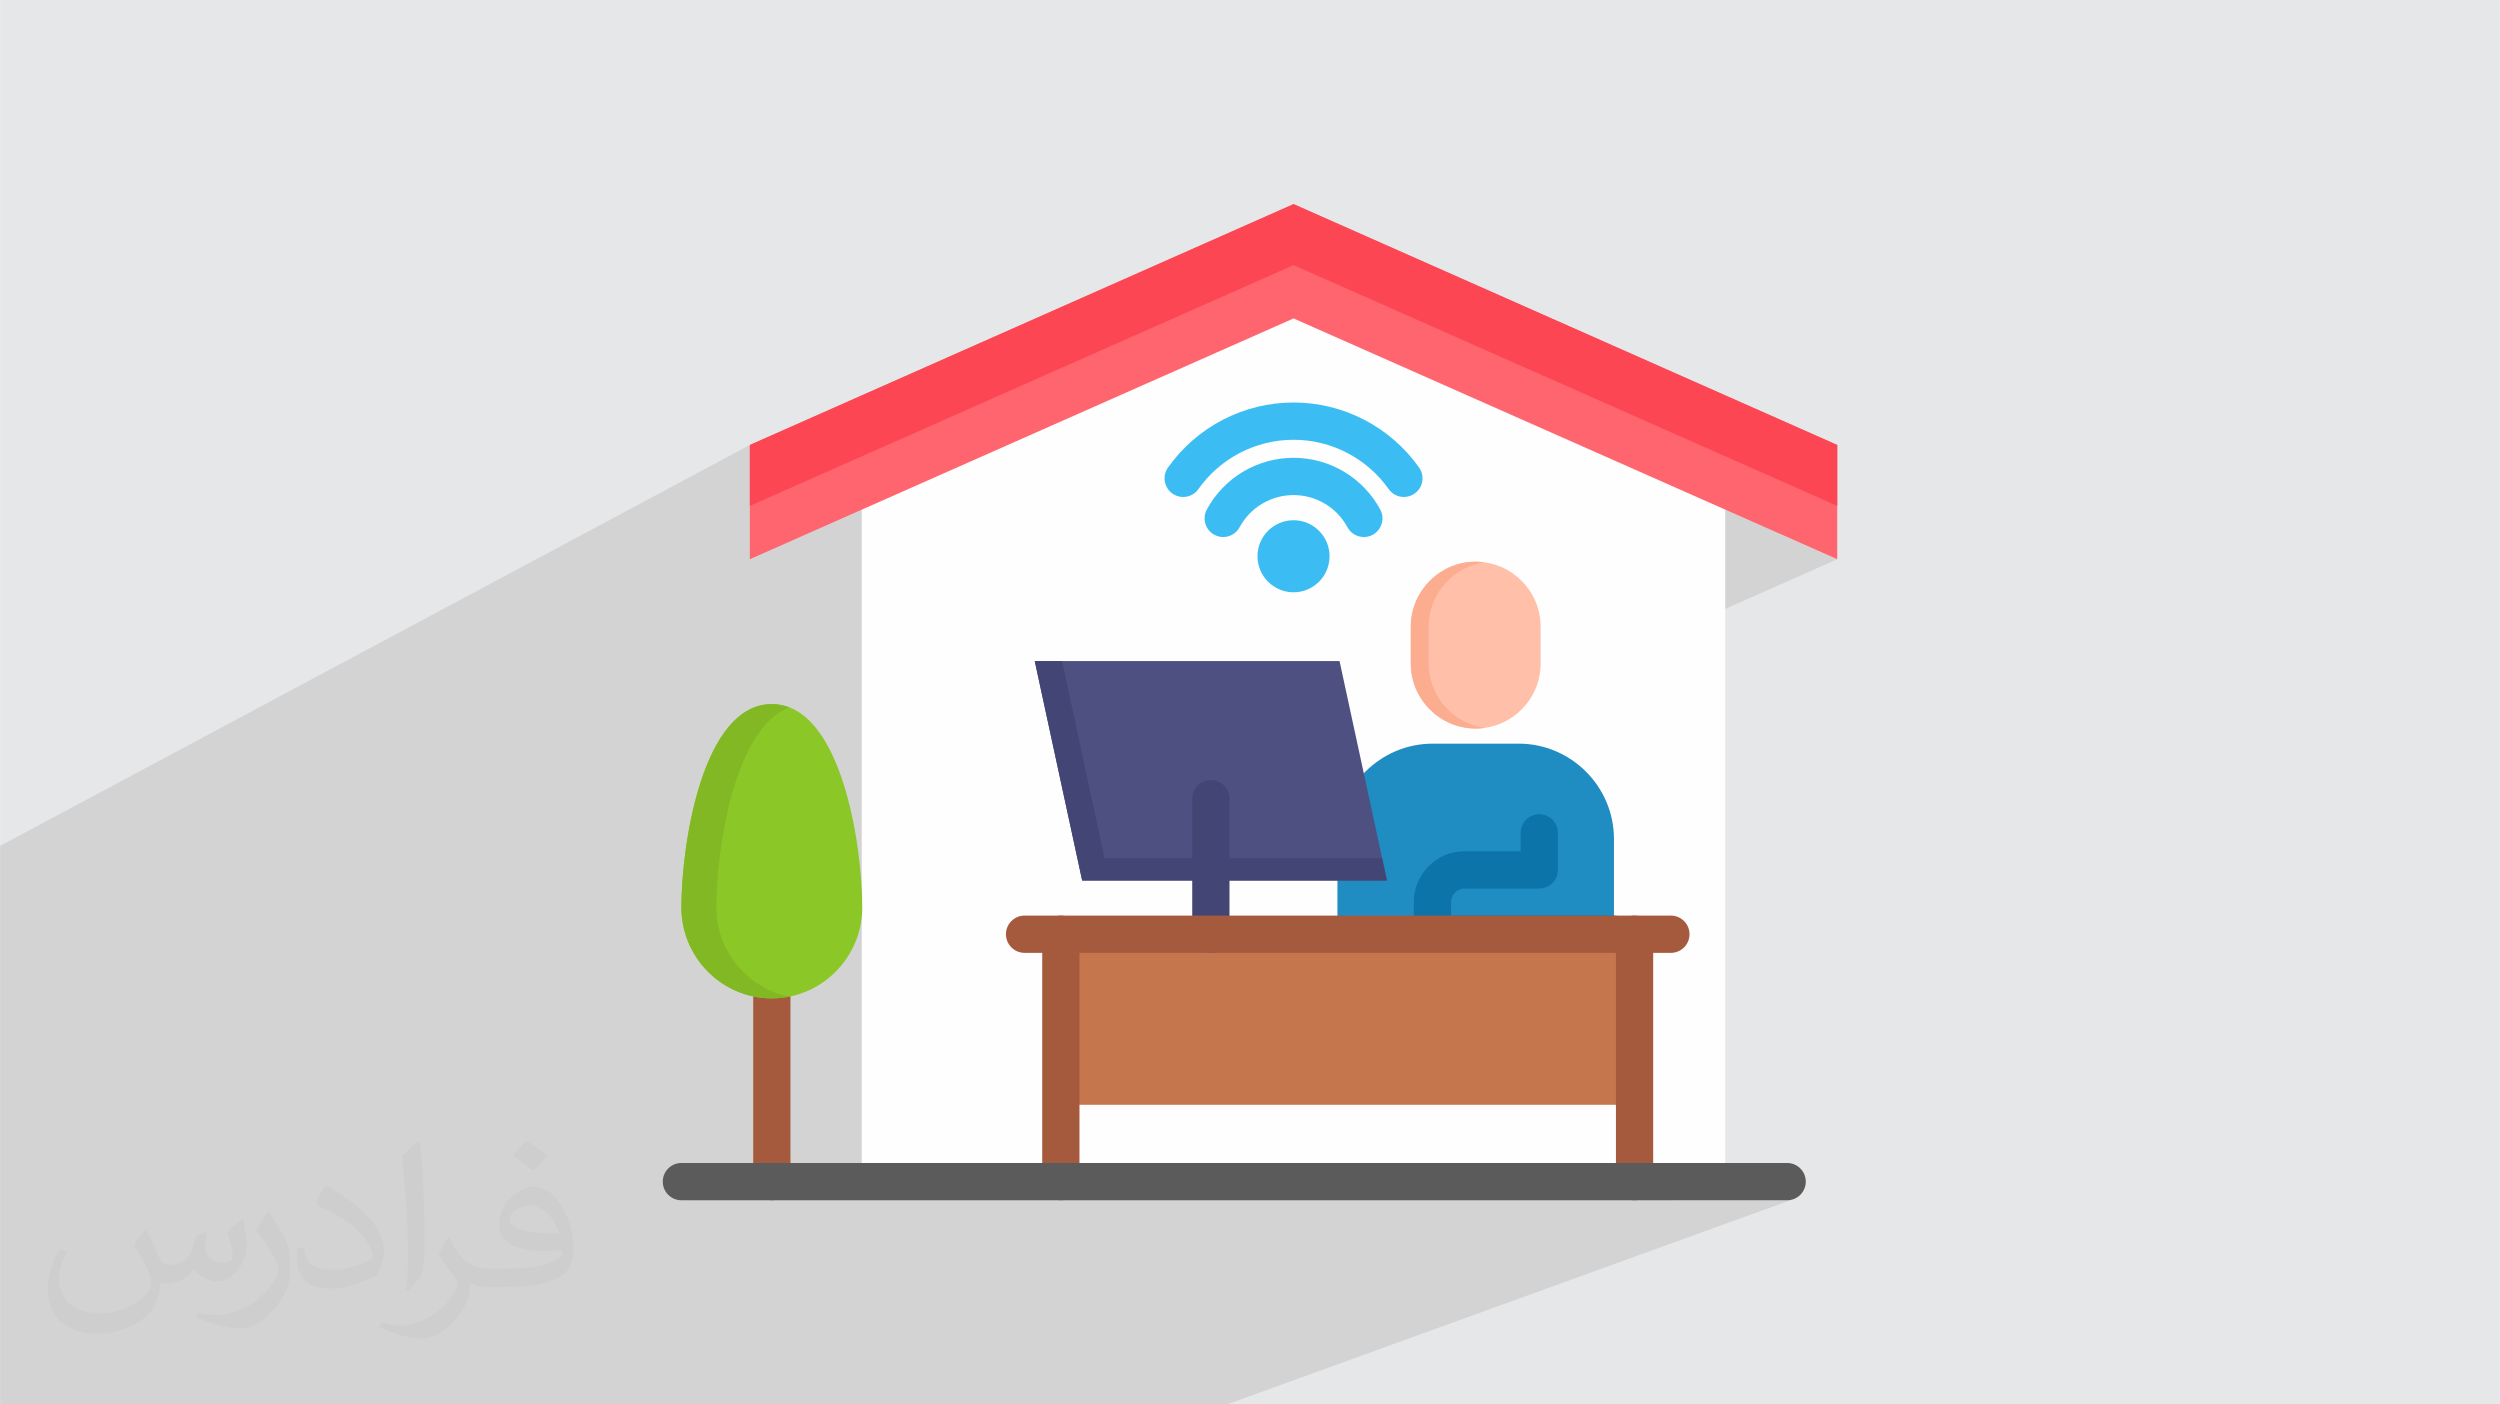
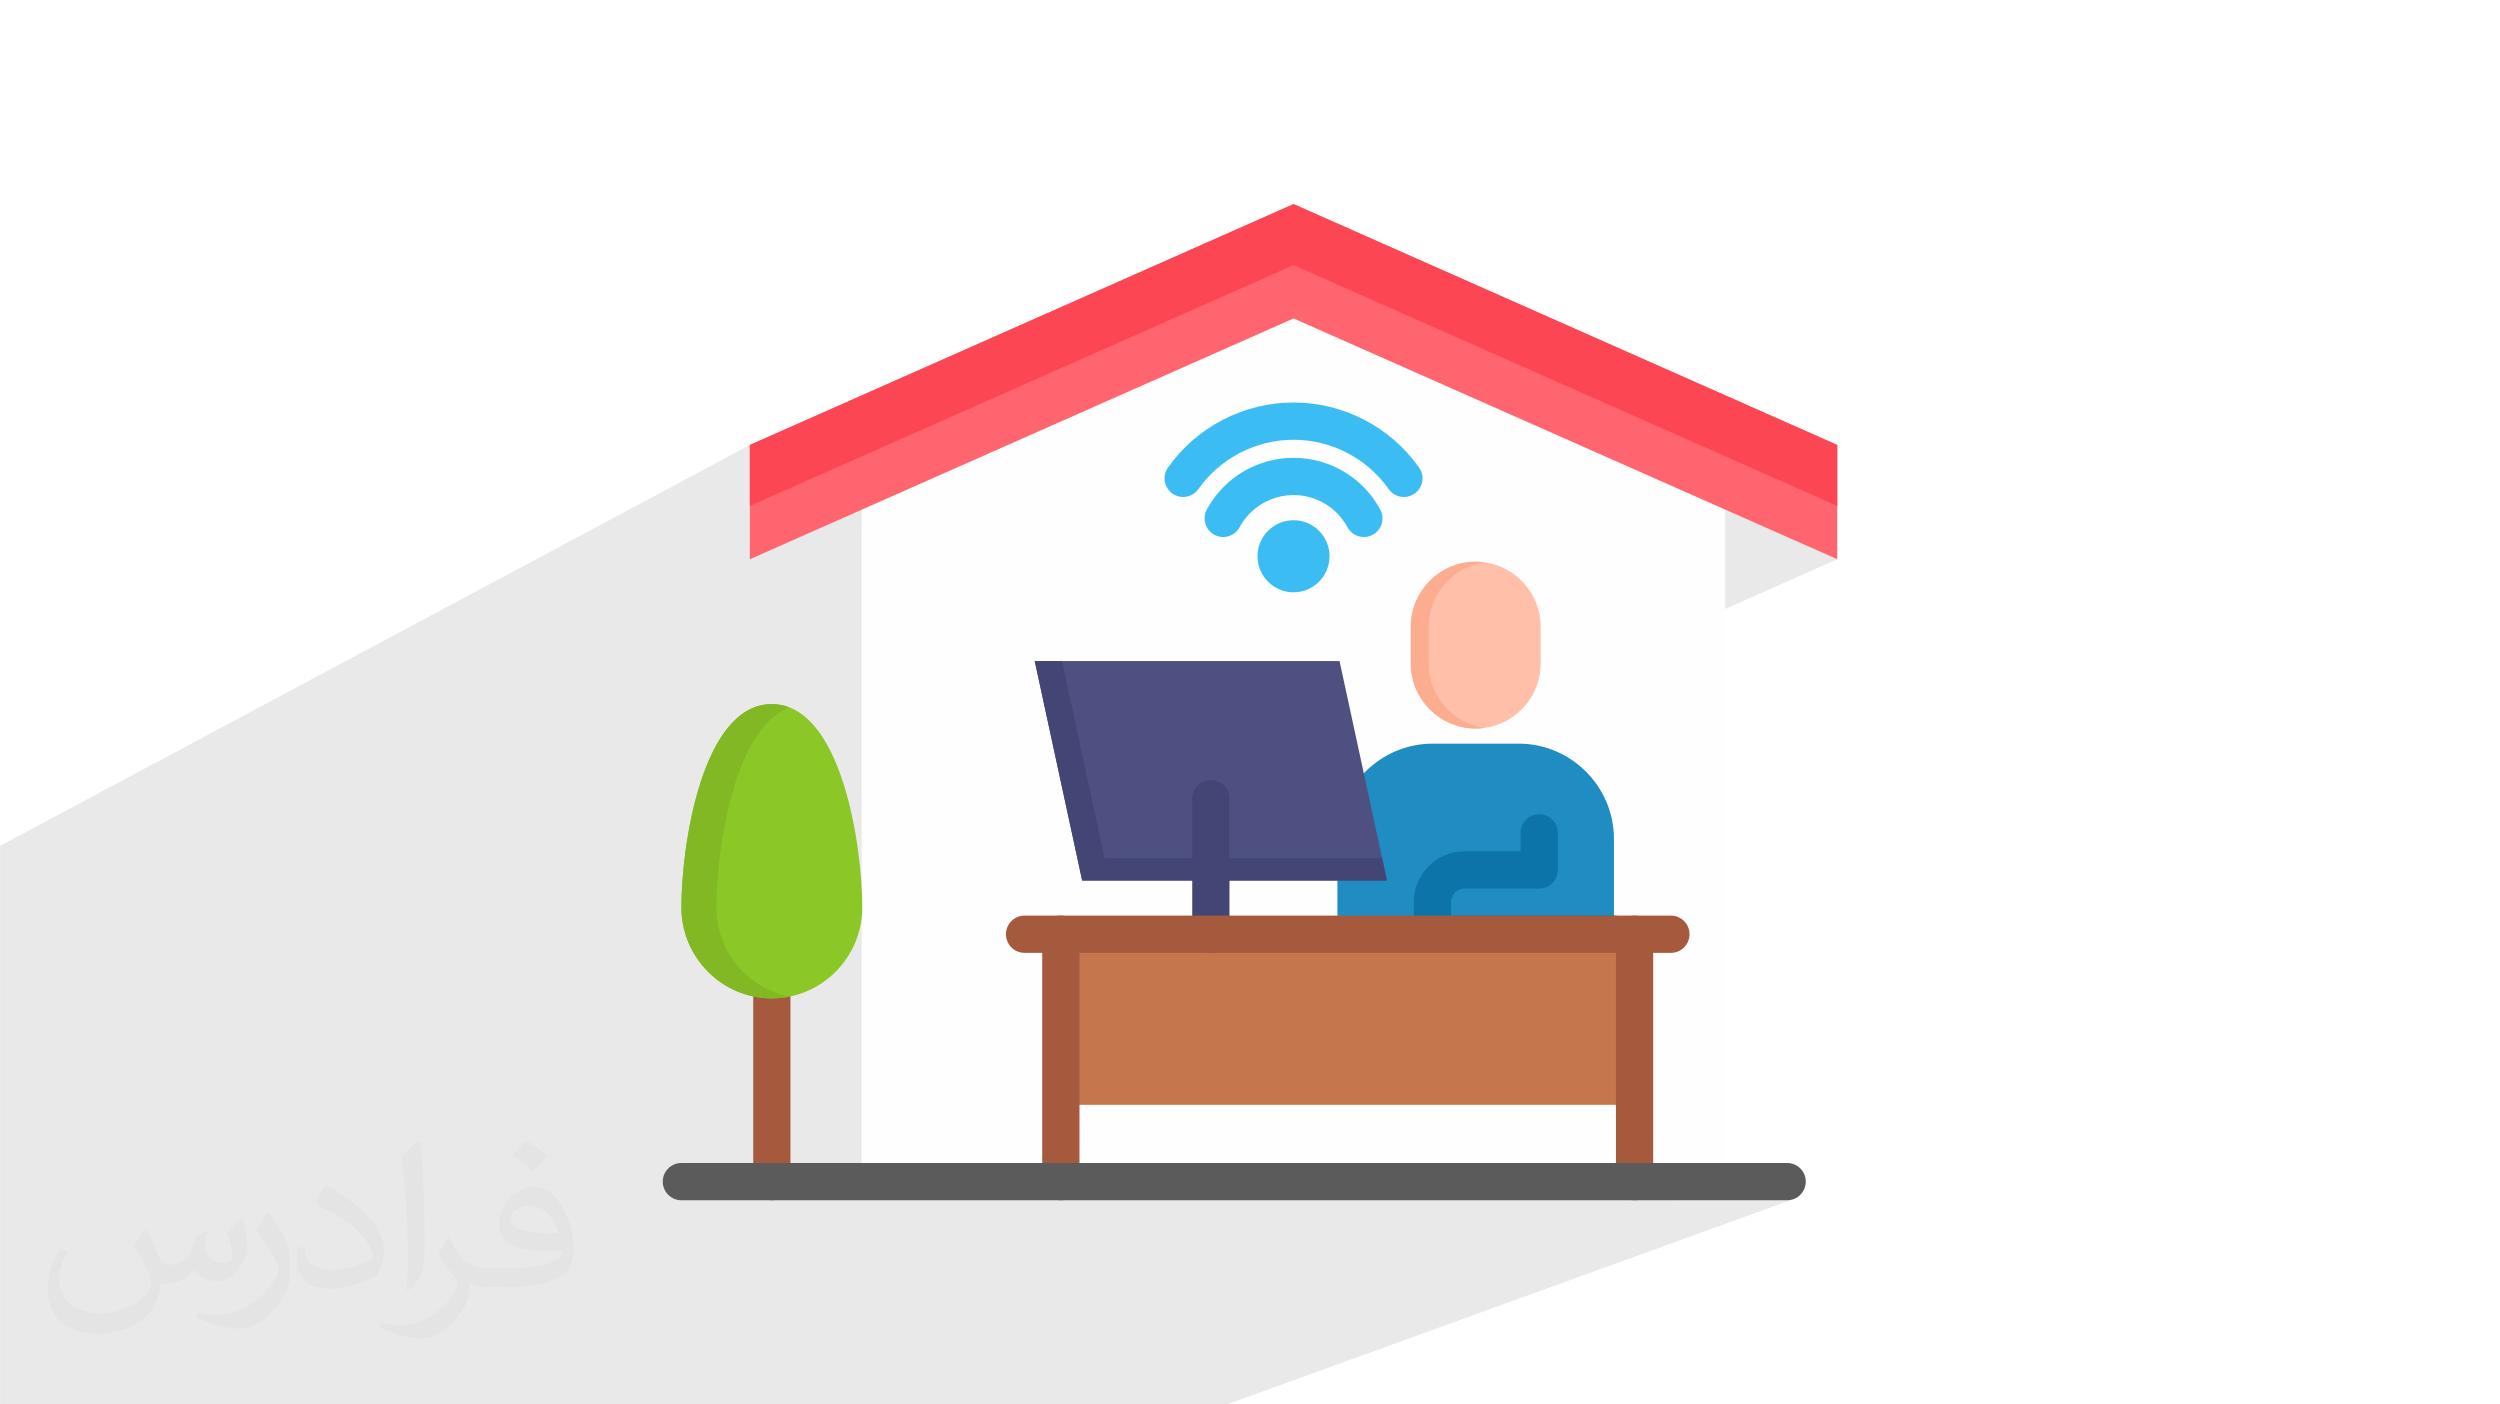
<svg xmlns="http://www.w3.org/2000/svg" xml:space="preserve" width="3.708in" height="2.083in" version="1.0" style="shape-rendering:geometricPrecision; text-rendering:geometricPrecision; image-rendering:optimizeQuality; fill-rule:evenodd; clip-rule:evenodd" viewBox="0 0 3702.73 2080.18">
  <defs>
    <style type="text/css">
   
    .fil3 {fill:#FEFEFE}
    .fil10 {fill:#1F8CC2}
    .fil17 {fill:#434675}
    .fil13 {fill:#4D5080}
    .fil18 {fill:#81B823}
    .fil15 {fill:#8BC727}
    .fil12 {fill:#C6764C}
    .fil0 {fill:#E6E7E8}
    .fil5 {fill:#FC4654}
    .fil9 {fill:#FCAC8F}
    .fil4 {fill:#FF656F}
    .fil8 {fill:#FFBFA8}
    .fil16 {fill:#5B5B5B;fill-rule:nonzero}
    .fil11 {fill:#0C74A8;fill-rule:nonzero}
    .fil6 {fill:#3BBDF3;fill-rule:nonzero}
    .fil14 {fill:#434675;fill-rule:nonzero}
    .fil7 {fill:#A55A3D;fill-rule:nonzero}
    .fil2 {fill:#373435;fill-opacity:0.031}
    .fil1 {fill:#2B2A29;fill-opacity:0.102}
   
  </style>
  </defs>
  <g id="Layer_x0020_1">
-     <polygon class="fil0" points="-0,0 3702.73,0 3702.73,2080.18 -0,2080.18 " />
    <polygon class="fil1" points="233.44,2080.18 233.32,2080.18 228.85,2080.18 211.02,2080.18 197.29,2080.18 172.15,2080.18 147.61,2080.18 -0,2080.18 -0,2074.17 -0,2063.89 -0,2053.7 -0,2048.65 -0,2041.86 -0,2041.86 -0,2031.26 -0,2030.64 -0,2028.42 -0,2020.75 -0,2018.81 -0,2003.16 -0,1999.95 -0,1999.03 -0,1991.98 -0,1980.75 -0,1965.95 -0,1964.98 -0,1963.73 -0,1944.6 -0,1900.52 -0,1892.73 -0,1853.09 -0,1842.13 -0,1841.58 -0,1839.15 -0,1817.53 -0,1788.31 -0,1760.78 -0,1759.69 -0,1759.66 -0,1734.68 -0,1734.33 -0,1733.74 -0,1716.22 -0,1705.96 -0,1696.39 -0,1691.6 -0,1677.86 -0,1673.13 -0,1657.54 -0,1634.67 -0,1622.55 -0,1622.27 -0,1620.74 -0,1607.1 -0,1606.98 -0,1604.63 -0,1601.66 -0,1599.79 -0,1582.49 -0,1571.5 -0,1553.73 -0,1531.6 -0,1451.83 -0,1402.76 -0,1387.22 -0,1349 -0,1343.89 -0,1332.81 -0,1252.89 1110.51,659.12 1110.51,749.34 1264.44,681.18 1276.46,674.88 1348.57,642.98 1348.57,643.92 1915.89,392.69 2721.17,749.34 2632.82,789.17 2721.17,828.3 2270.33,1028.4 2270.19,1028.69 2265.36,1036.62 2259.81,1044.02 2253.6,1050.85 2246.76,1057.07 2239.35,1062.61 2231.42,1067.44 2223.01,1071.5 2155.12,1101.49 2249.35,1101.49 2256.58,1101.67 2263.72,1102.22 2270.76,1103.13 2277.69,1104.37 2284.5,1105.95 2291.18,1107.86 2297.73,1110.09 2304.13,1112.62 2310.38,1115.46 2316.46,1118.59 2322.37,1121.99 2328.09,1125.67 2333.63,1129.62 2338.96,1133.81 2344.09,1138.26 2348.99,1142.94 2353.68,1147.85 2358.12,1152.97 2362.32,1158.31 2366.26,1163.84 2369.94,1169.57 2373.35,1175.48 2376.48,1181.56 2379.31,1187.8 2381.85,1194.2 2384.08,1200.75 2385.99,1207.43 2387.57,1214.24 2388.81,1221.17 2389.72,1228.21 2390.26,1235.35 2390.45,1242.58 2390.45,1356.18 2474.79,1356.18 2480.35,1356.74 2485.53,1358.35 2490.22,1360.89 2494.3,1364.26 2497.67,1368.35 2500.21,1373.04 2501.82,1378.21 2502.38,1383.78 2501.82,1389.34 2500.21,1394.51 2497.67,1399.2 2494.3,1403.29 2490.22,1406.66 2485.53,1409.2 2420.98,1435.08 2420.98,1636.42 2393.38,1646.98 2393.38,1750.21 2555.22,1750.21 2480.22,1777.81 2647,1777.81 2652.56,1777.25 2657.74,1775.64 1817.26,2080.18 1812.86,2080.18 1697.36,2080.18 1658.42,2080.18 1608.09,2080.18 1605.1,2080.18 1603.57,2080.18 1509.58,2080.18 1261.47,2080.18 821.6,2080.18 816.67,2080.18 812.06,2080.18 772.74,2080.18 740.43,2080.18 727.96,2080.18 703.99,2080.18 701.51,2080.18 692.05,2080.18 680.69,2080.18 678.21,2080.18 642.34,2080.18 621.26,2080.18 548.59,2080.18 482.27,2080.18 452.25,2080.18 425.42,2080.18 420.28,2080.18 418.74,2080.18 415.76,2080.18 394,2080.18 378.69,2080.18 352.36,2080.18 334.22,2080.18 316.2,2080.18 308.78,2080.18 296.24,2080.18 247.92,2080.18 236.95,2080.18 235.31,2080.18 " />
    <path class="fil2" d="M215.96 1821.93c7.07,10.71 11.65,21.01 16.13,32.45 3.33,6.66 5.09,18.93 20.7,18.93 4.57,0 11.13,-1.35 16.95,-4.57 6.55,-3.44 11.54,-8.64 14.15,-16.53l6.24 -21.01 15.19 -7.49 1.04 1.04c-2.08,7.91 -2.59,15.5 -2.59,21.43 0,17.57 15.19,24.23 27.25,24.23 7.07,0 13.42,-3.44 13.42,-9.89 0,-8.32 -3.53,-22.47 -8.12,-35.16 7.07,-7.07 14.15,-14.15 22.26,-19.87l1.25 0.63c3.53,14.98 5.51,29.75 5.51,39.63 0,9.67 -4.27,20.39 -7.8,27.36 -7.28,13.73 -20.18,24.65 -35.78,24.65 -11.85,0 -25.06,-5.93 -34.12,-16.95l-0.52 0c-8.53,10.61 -21.74,20.18 -42.86,20.18l-6.55 0c-1.04,13.94 -4.05,23.81 -8.64,32.66 -12.58,24.54 -49.92,41.92 -85.08,41.92 -48.89,0 -73.43,-28.19 -73.43,-65.73 0,-23.19 7.59,-44.72 19.24,-60.01l9.56 3.95c-7.28,13.94 -12.17,27.04 -12.17,39.94 0,35.16 28.61,51.9 61.58,51.9 30.58,0 68.44,-19.45 75.31,-42.02 -2.59,-24.65 -11.85,-36.19 -26,-58.66 4.27,-7.49 9.78,-14.98 16.64,-22.98l1.25 0 0 0 0 0 -0.01 -0.04zm563.83 -132.3c10.3,6.45 20.39,14.04 30.27,22.78 -5.51,7.8 -12.38,14.88 -20.91,21.12 -9.89,-8.01 -19.76,-14.88 -29.86,-22.16 6.86,-7.7 13.63,-15.08 20.49,-21.74l0 0 0 0 0 0 0 0 0 0 0.01 0zm5.3 96.11c-16.64,0 -30.27,10.92 -30.27,19.03 0,17.38 33.28,22.78 73.12,22.56 -4.99,-20.39 -22.47,-41.61 -42.86,-41.61l0 0.01zm-37.35 92.99c21.64,0 40.57,-0.63 55.02,-4.27 16.13,-4.05 29.75,-12.17 29.75,-17.78 0,-1.46 0,-3.22 -0.52,-4.68 -9.05,0.83 -19.45,0.83 -28.5,0.83 -29.33,0 -51.79,-6.66 -60.64,-23.09 -2.19,-4.57 -3.74,-9.67 -3.74,-15.5 0,-15.92 6.86,-31.41 18.93,-42.13 10.08,-8.84 21.22,-14.35 32.55,-14.35 20.49,0 36.81,16.44 48.26,42.34 6.24,14.15 10.5,30.47 10.5,51.07 0,13.73 -3.74,25.27 -12.27,33.8 -15.92,15.4 -45.24,21.22 -90.17,21.22l-20.39 0 0 0 -5.3 0c-11.13,0 -19.14,-1.98 -25.48,-6.86l-1.04 0c0.31,2.59 0.52,5.09 0.52,7.49 0,10.08 -3.33,22.98 -10.08,33.28 -19.97,29.64 -41.61,42.53 -60.33,42.53 -18.93,0 -42.13,-7.28 -63.03,-16.75l3.74 -7.28c6.76,2.81 16.13,4.68 29.02,4.68 33.8,0 78.21,-32.45 83.72,-64.17 -1.25,-2.59 -3.53,-6.03 -6.76,-9.67 -9.89,-11.75 -16.13,-21.53 -21.95,-31.82 4.99,-9.89 9.56,-17.78 13.83,-24.96l1.77 -0.21c14.46,29.44 27.56,46.28 56.78,46.28l4.57 0 0 0 21.22 0 0 0 0 0 0 0 0 0 0 0 0.04 0zm-146.45 31.1c2.5,-13.52 2.7,-28.7 2.7,-42.86l0 -21.01c0,-39.21 -4.99,-96.2 -9.05,-133.34 7.07,-7.59 16.95,-16.53 24.75,-22.56l2.29 0.63c5.3,46.7 6.55,100.79 6.55,150.81 0,13.11 -0.52,25.9 -1.77,35.26 -0.73,11.85 -7.59,20.8 -22.26,34.53l-3.22 -1.46zm-150.71 -61.89c0.73,18.41 9.78,32.87 41.4,32.87 19.66,0 36.3,-5.09 54.71,-13.83 3.33,-1.46 5.09,-3.44 5.09,-5.09 0,-11.54 -8.84,-26.83 -23.71,-40.77 -14.46,-13.11 -33.6,-24.65 -51.48,-32.35 -6.14,-2.59 -8.12,-5.3 -8.12,-7.91 0,-5.3 7.07,-16.44 12.9,-24.44l1.98 -0.21c20.49,10.71 43.38,26.63 60.33,44.3 15.4,16.33 24.96,32.87 24.96,50.86 0,13.31 -4.05,25.79 -10.61,37.44 -22.47,11.33 -46.39,19.97 -70.1,19.97 -28.81,0 -48.47,-13.52 -48.47,-45.24 0,-3.44 0,-8.73 1.25,-15.61l9.89 0 0 0 0 0 0 0 0 0 0 0 -0.01 0zm-52.11 -52.32l17.89 28.92c6.55,10.71 12.69,22.37 12.69,40.77l0 23.5c0,19.03 -12.17,39.42 -31.82,59.6 -15.4,13.63 -29.02,19.45 -41.61,19.45 -18.72,0 -40.15,-5.82 -64.9,-16.44l2.81 -7.28c7.8,2.08 16.84,3.84 27.98,3.84 35.58,-0.21 71.97,-26.21 88.61,-57.93 1.98,-3.64 2.7,-7.07 2.7,-9.47 0,-3.64 -1.98,-7.7 -3.53,-11.33 -9.05,-17.05 -19.14,-32.66 -30.27,-47.12 5.82,-9.16 11.65,-17.99 17.99,-26.73l1.46 0.21 0 0 0 0 0 0 0 0 0 0 -0.01 0z" />
    <g id="_1333825155408">
      <polygon class="fil3" points="1915.89,391.71 1276.46,674.88 1276.46,1750.21 2555.22,1750.21 2555.22,662.25 " />
      <polygon class="fil3" points="1348.57,642.98 1276.46,674.88 1276.46,1750.21 1348.57,1750.21 " />
      <path class="fil4" d="M1915.89 302.37l-805.38 356.75 0 169.18 805.38 -356.65 805.28 356.65c0,-76.42 0,-92.76 0,-169.18l-805.28 -356.75z" />
      <polygon class="fil5" points="1915.89,302.37 1110.51,659.12 1110.51,749.34 1915.89,392.69 2721.17,749.34 2721.17,659.12 " />
      <path class="fil6" d="M2095.21 731.07c-4.84,3.41 -10.39,5.05 -15.89,5.05 -8.66,0 -17.19,-4.06 -22.56,-11.68 -32.3,-45.75 -84.96,-73.06 -140.87,-73.06 -55.96,0 -108.66,27.31 -140.96,73.06 -8.79,12.45 -26.01,15.41 -38.45,6.62 -12.45,-8.79 -15.41,-26.01 -6.62,-38.45 42.63,-60.37 112.18,-96.42 186.04,-96.42 73.81,0 143.32,36.04 185.94,96.42 8.79,12.45 5.83,29.66 -6.62,38.45zm-179.32 -52.97c-53.62,0 -102.85,29.34 -128.46,76.57 -7.26,13.4 -2.29,30.15 11.1,37.41 13.39,7.25 30.14,2.29 37.41,-11.11 15.96,-29.42 46.59,-47.69 79.95,-47.69 33.38,0 63.97,18.26 79.82,47.64 4.99,9.25 14.49,14.5 24.31,14.5 4.43,0 8.92,-1.07 13.08,-3.31 13.41,-7.24 18.41,-23.98 11.18,-37.39 -25.51,-47.26 -74.7,-76.62 -128.39,-76.62l0 0zm0 92.46c-29.46,0 -53.42,23.92 -53.42,53.33 0,29.46 23.97,53.42 53.42,53.42 29.4,0 53.32,-23.97 53.32,-53.42 0,-29.4 -23.92,-53.33 -53.32,-53.33z" />
      <path class="fil7" d="M1143.1 1777.81c-15.24,0 -27.59,-12.36 -27.59,-27.6l0 -271.72c0,-15.24 12.36,-27.59 27.59,-27.59 15.24,0 27.59,12.35 27.59,27.59l0 271.72c0,15.24 -12.36,27.6 -27.59,27.6z" />
      <path class="fil8" d="M2185.65 832.02c52.94,0 96.19,43.25 96.19,96.09l0 54.89c0,52.84 -43.25,96.08 -96.19,96.08 -52.84,0 -96.08,-43.25 -96.08,-96.08l0 -54.89c0,-52.84 43.25,-96.09 96.08,-96.09z" />
      <path class="fil9" d="M2185.65 832.02c4.5,0 8.91,0.29 13.21,0.88 -46.67,6.45 -82.87,46.77 -82.87,95.2l0 54.89c0,48.34 36.2,88.65 82.87,95.21 -4.3,0.59 -8.71,0.88 -13.21,0.88 -52.84,0 -96.08,-43.25 -96.08,-96.09l0 -54.89c0,-52.84 43.25,-96.09 96.08,-96.09l0 0z" />
      <path class="fil10" d="M2121.95 1101.49l127.4 0c77.59,0 141.1,63.5 141.1,141.09l0 141.19 -409.58 0 0 -141.19c0,-77.59 63.5,-141.09 141.09,-141.09l-0 0z" />
      <path class="fil11" d="M2418.04 1383.78c0,15.24 -12.36,27.6 -27.59,27.6l-268.88 0c-15.24,0 -27.59,-12.36 -27.59,-27.6l0 -47.65c0,-41.49 33.71,-75.25 75.15,-75.25l83.08 0 0 -27.2c0,-15.24 12.35,-27.6 27.59,-27.6 15.24,0 27.59,12.36 27.59,27.6l0 54.79c0,15.24 -12.36,27.59 -27.59,27.59l-110.66 0c-10.82,0 -19.96,9.18 -19.96,20.06l0 20.06 241.29 0c15.24,0 27.59,12.36 27.59,27.59z" />
      <polygon class="fil12" points="1571.18,1383.78 2420.98,1383.78 2420.98,1636.42 1571.18,1636.42 " />
      <polygon class="fil13" points="1983.99,979.18 2054.24,1304.23 1602.78,1304.23 1532.53,979.18 " />
      <path class="fil14" d="M1793.38 1411.37c-15.24,0 -27.59,-12.36 -27.59,-27.6l0 -200.78c0,-15.24 12.36,-27.6 27.59,-27.6 15.24,0 27.59,12.36 27.59,27.6l0 200.78c0,15.24 -12.36,27.6 -27.59,27.6z" />
      <path class="fil15" d="M1143.1 1478.79c73.68,0 133.95,-60.57 133.95,-134.73 0,-93.35 -31.41,-301.17 -133.95,-301.17 -102.54,0 -133.95,207.83 -133.95,301.17 -0,74.17 60.27,134.73 133.95,134.73z" />
      <path class="fil7" d="M1598.77 1383.78l0 366.44c0,15.24 -12.36,27.6 -27.59,27.6 -15.24,0 -27.59,-12.36 -27.59,-27.6l0 -366.44c0,-15.24 12.36,-27.6 27.59,-27.6 15.24,0 27.59,12.36 27.59,27.6zm822.21 -27.59c-15.24,0 -27.59,12.36 -27.59,27.6l0 366.44c0,15.24 12.36,27.6 27.59,27.6 15.24,0 27.59,-12.36 27.59,-27.6l0 -366.44c0,-15.24 -12.35,-27.59 -27.59,-27.59z" />
      <path class="fil7" d="M2474.79 1411.37l-957.33 0c-15.24,0 -27.59,-12.36 -27.59,-27.6 0,-15.24 12.36,-27.6 27.59,-27.6l957.33 0c15.24,0 27.59,12.36 27.59,27.6 0,15.24 -12.35,27.6 -27.59,27.6z" />
      <path class="fil16" d="M2647 1777.81l-1637.86 0c-15.24,0 -27.59,-12.36 -27.59,-27.6 0,-15.24 12.36,-27.6 27.59,-27.6l1637.86 0c15.24,0 27.59,12.36 27.59,27.6 0,15.24 -12.35,27.6 -27.59,27.6z" />
      <polygon class="fil17" points="2047,1271.06 2054.24,1304.23 1602.78,1304.23 1532.53,979.18 1572.94,979.18 1635.95,1271.06 " />
      <path class="fil18" d="M1143.1 1478.79c8.81,0 17.51,-0.88 25.83,-2.54 -61.35,-12.23 -108.02,-66.93 -108.02,-132.19 0,-84.93 26.02,-264.87 108.02,-296.38 -8.02,-3.13 -16.63,-4.79 -25.83,-4.79 -102.54,0 -133.95,207.83 -133.95,301.17 -0,74.17 60.27,134.73 133.95,134.73z" />
    </g>
  </g>
</svg>